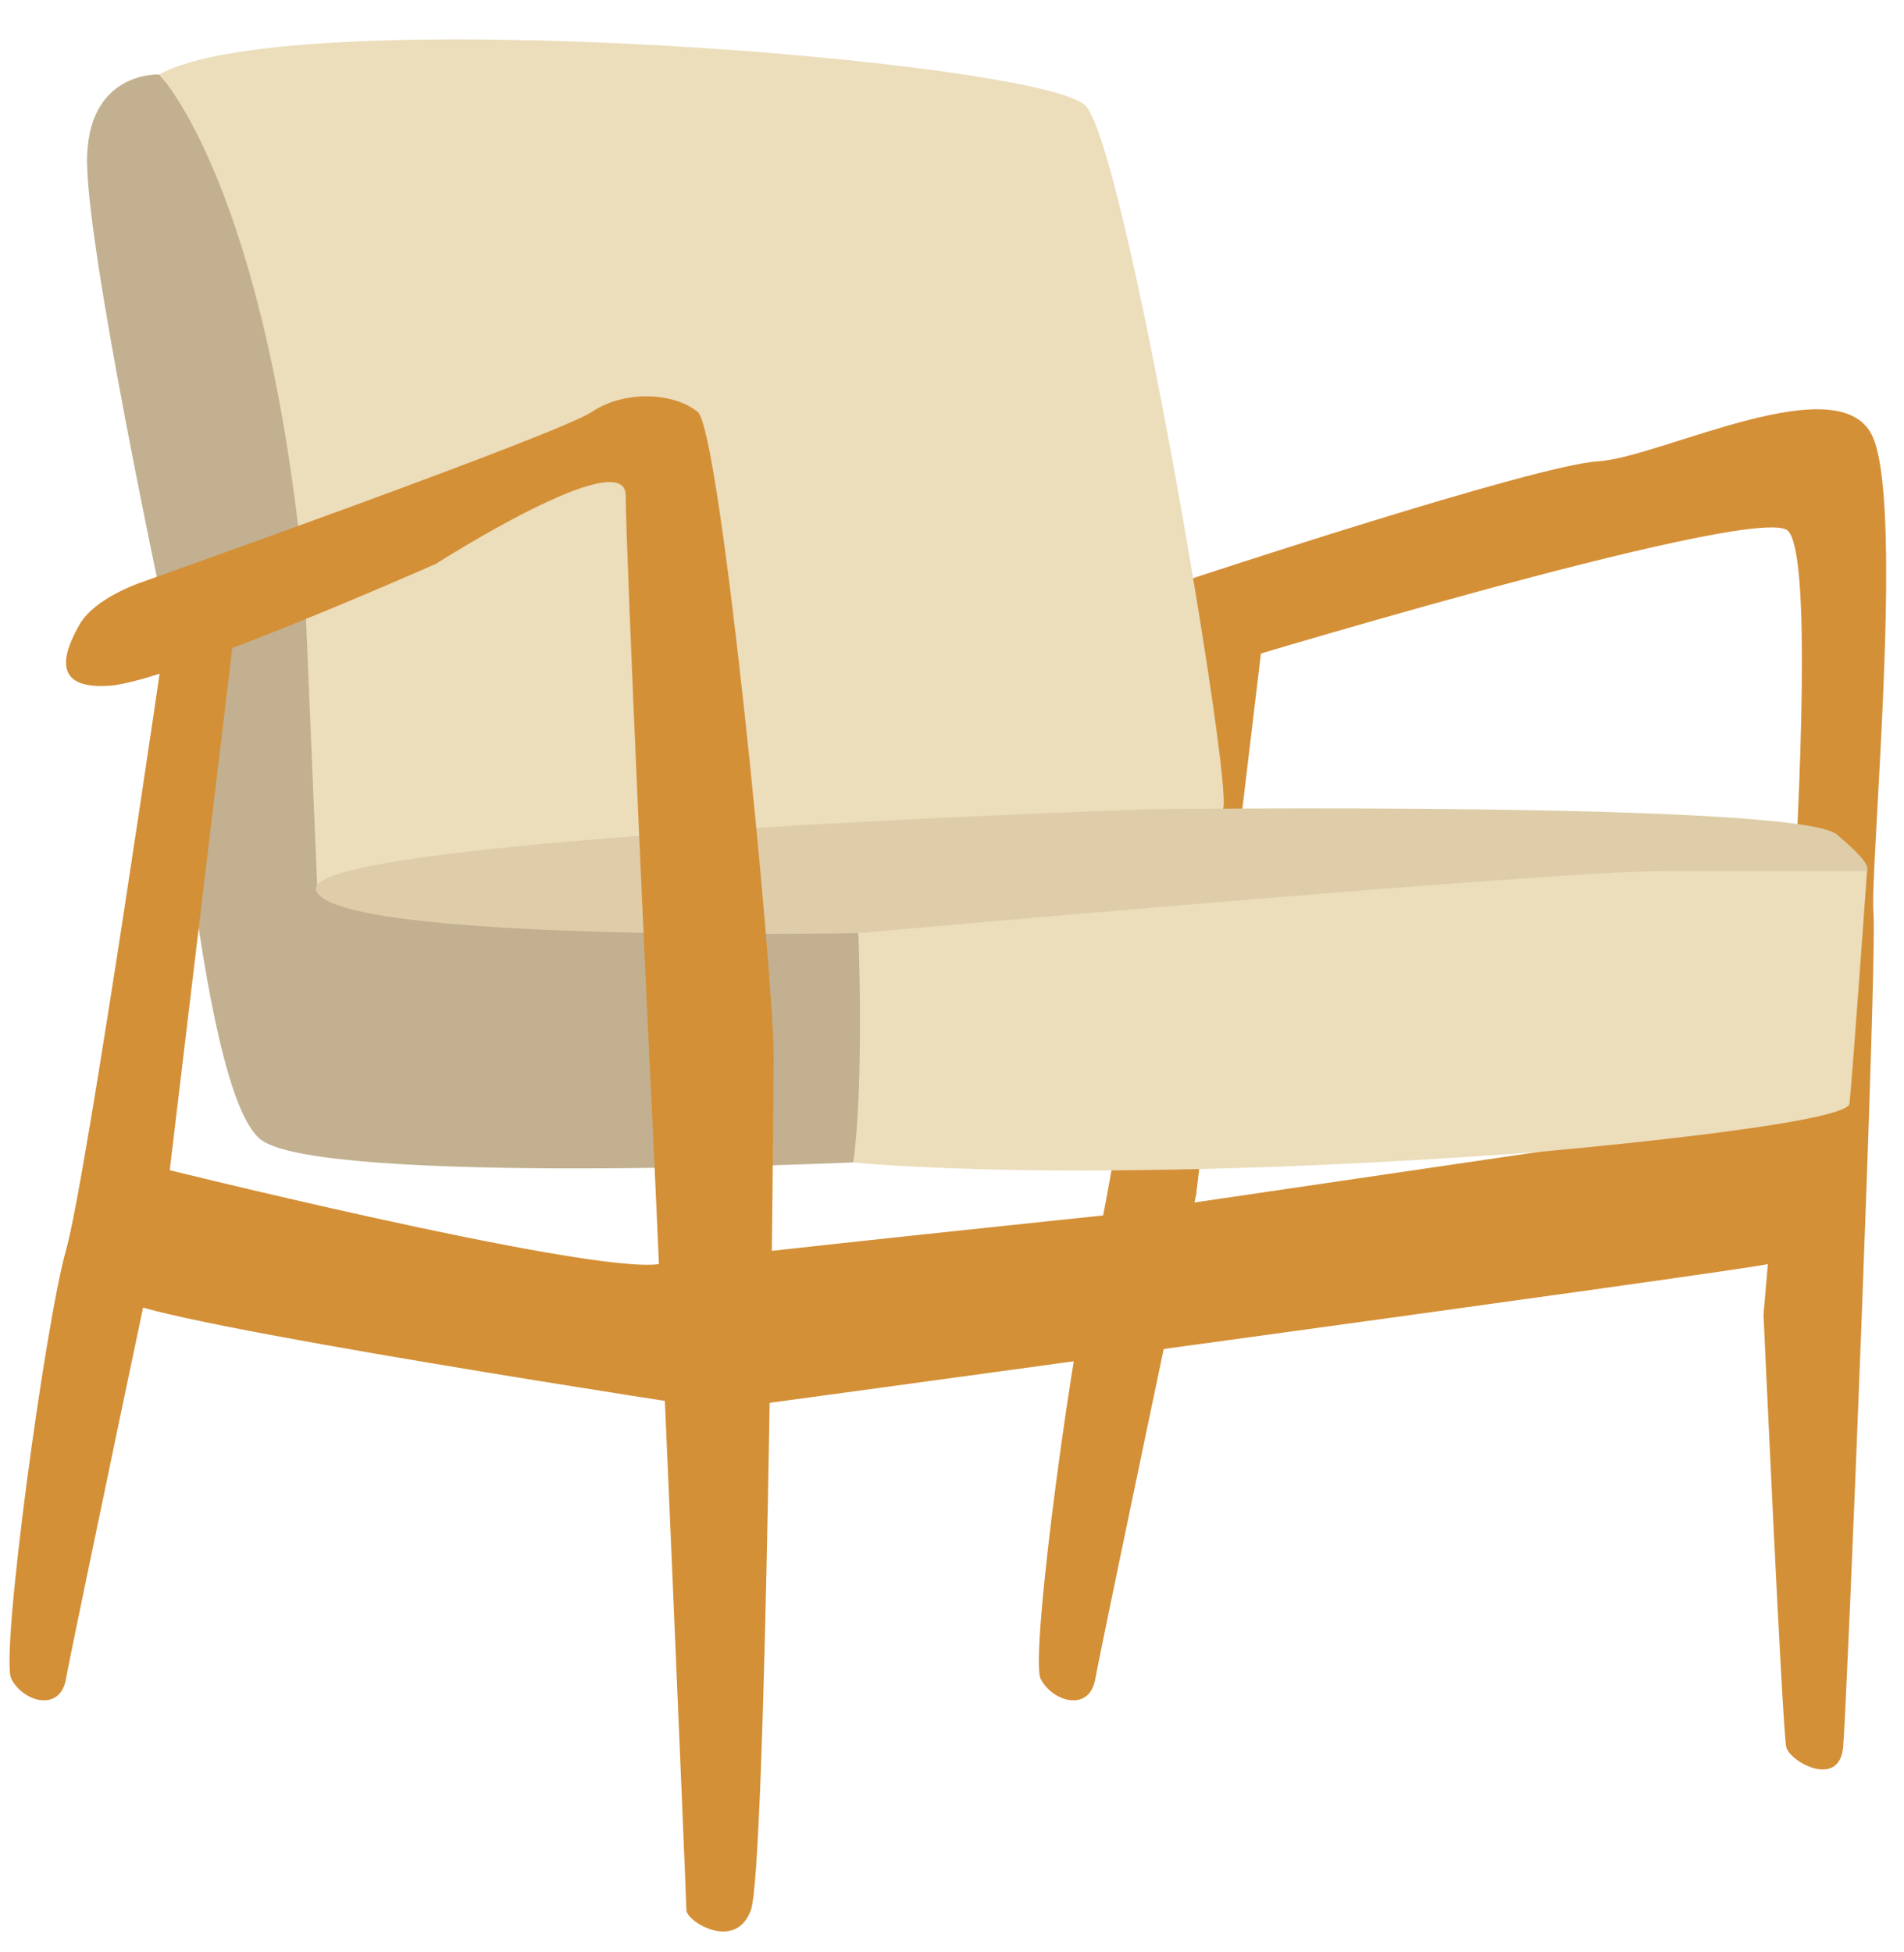
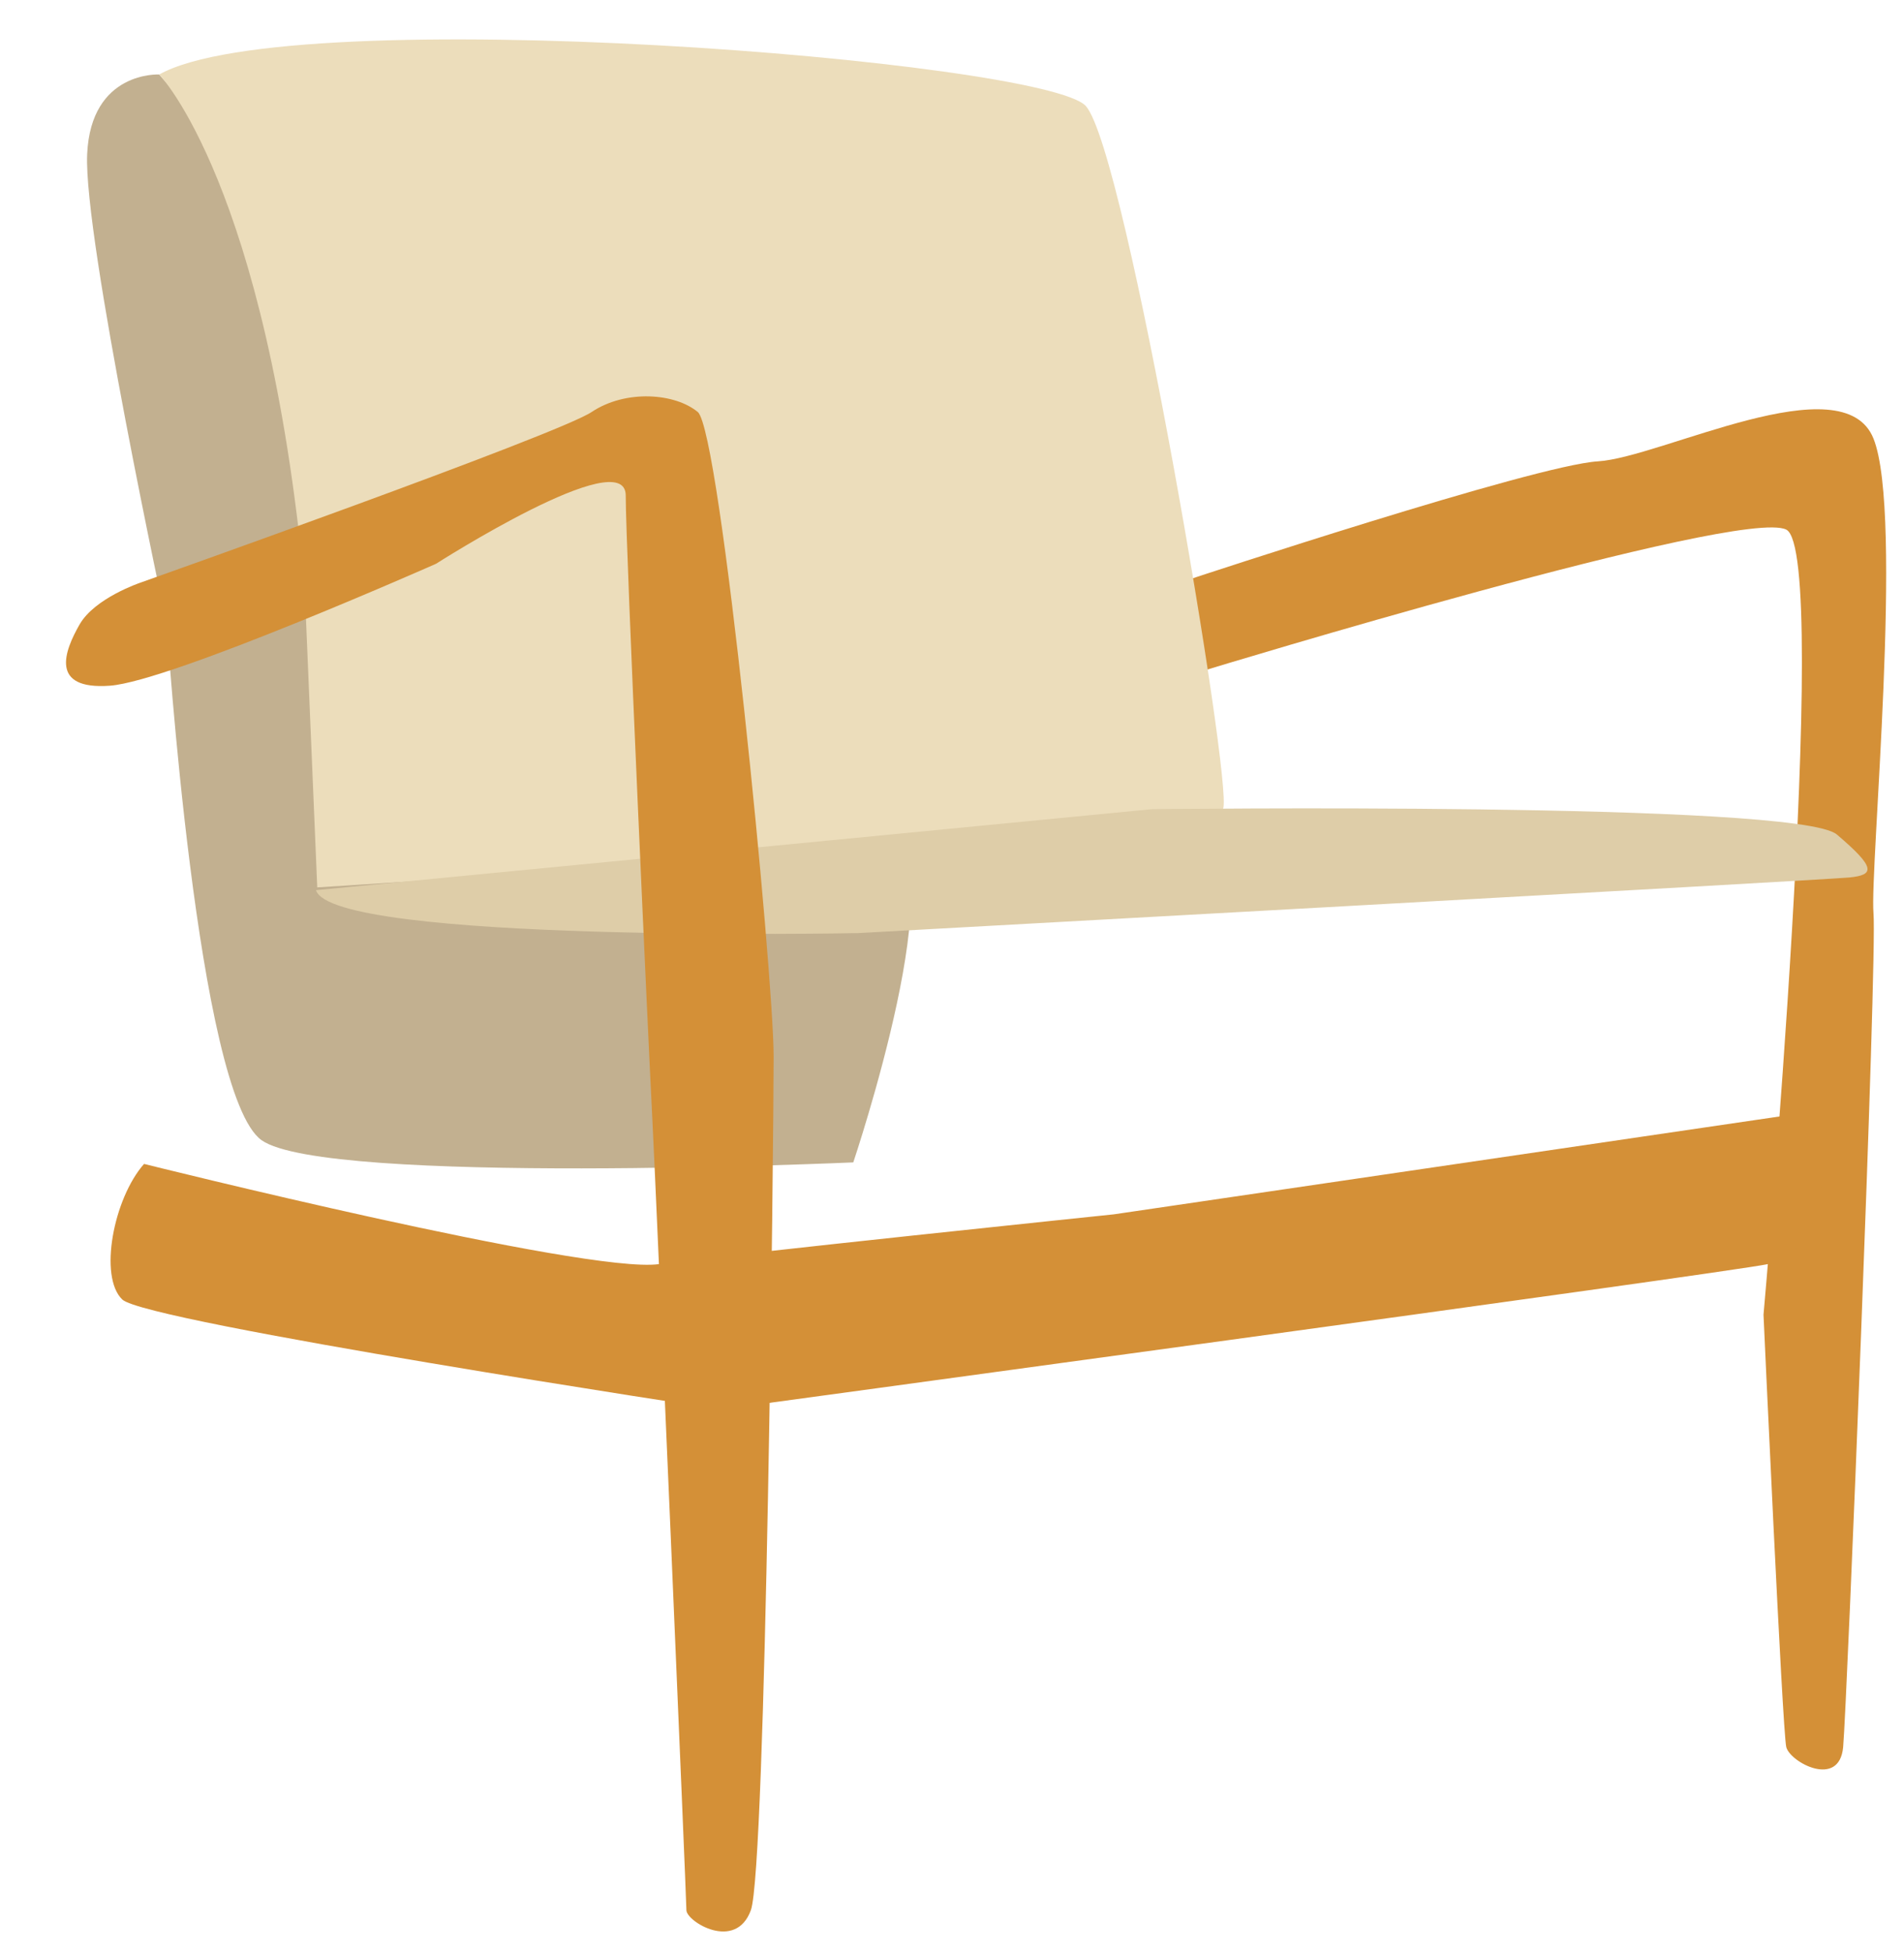
<svg xmlns="http://www.w3.org/2000/svg" height="430.9" preserveAspectRatio="xMidYMid meet" version="1.0" viewBox="-2.1 -8.7 420.3 430.9" width="420.3" zoomAndPan="magnify">
  <g id="change1_1">
    <path d="M260.769,119.093c0,0,75.907-25.116,89.86-25.953s54.139-21.767,60.837-5.023 s-0.837,94.877,0,104.787s-5.86,174.84-6.698,184.05s-11.721,3.349-12.558,0 c-0.837-3.349-5.023-95.442-5.023-95.442s15.07-168.279,5.023-173.302 c-10.047-5.023-128.093,30.977-128.093,30.977L260.769,119.093z" fill="#D49037" />
  </g>
  <g id="change1_2">
-     <path d="M261.944,129.149c0,0-17.711,122.222-22.251,138.129 c-4.54,15.907-14.586,89.581-12.074,94.604s10.754,7.535,12.074,0 c1.321-7.535,22.251-106.883,22.251-106.883l15.07-125.85 C277.014,129.149,269.479,129.159,261.944,129.149z" fill="#D49037" />
-   </g>
+     </g>
  <g id="change1_3">
    <path d="M29.699,248.229c0,0,97.549,24.352,113.658,22.119s100.388-10.987,100.388-10.987 l156.837-23.059c0,0,0.837,2.087,0,11.927c-0.837,9.84-3.105,20.166-12.436,22.119 s-231.191,32.093-231.191,32.093S30.139,283.185,24.896,278.162S22.951,255.864,29.699,248.229z" fill="#D49037" />
  </g>
  <g id="change2_1">
    <path d="M33.048,7.744c0,0-15.07-0.837-15.907,17.581s17.581,103.824,17.581,103.824 s6.698,103.804,20.93,113.85s130.604,4.894,130.604,4.894s23.442-69.647,6.698-71.596 C176.211,174.348,33.048,7.744,33.048,7.744z" fill="#C2B090" />
  </g>
  <g id="change3_1">
    <path d="M33.048,7.744c0,0,23.721,24.279,32.093,113.023l2.791,66.418 c0,0,197.73-12.364,199.963-17.387c2.233-5.023-21.358-145.031-30.289-155.078 C228.676,4.674,62.35-8.721,33.048,7.744z" fill="#ECDDBB" />
  </g>
  <g id="change4_1">
-     <path d="M252.118,169.927c0,0,142.619-1.748,151.255,5.581s8.372,8.93,2.791,9.488 s-218.79,12.279-218.79,12.279s-116.096,2.256-119.723-9.477S252.118,169.927,252.118,169.927z" fill="#DECDA8" />
+     <path d="M252.118,169.927c0,0,142.619-1.748,151.255,5.581s8.372,8.93,2.791,9.488 s-218.79,12.279-218.79,12.279s-116.096,2.256-119.723-9.477z" fill="#DECDA8" />
  </g>
  <g id="change3_2">
-     <path d="M410.047,183.597c0,0-20.906,0-45.464,0c-24.558,0-177.209,13.679-177.209,13.679 s1.316,32.798-1.116,50.618c0,0,49.125,5.278,151.26-2.32c0,0,68.089-5.923,68.647-10.668 S410.047,183.597,410.047,183.597z" fill="#ECDDBB" />
-   </g>
+     </g>
  <g id="change1_4">
    <path d="M28.862,119.93c0,0-10.046,3.369-13.395,9.219 c-3.349,5.851-6.698,14.485,6.698,13.516c13.395-0.968,72-26.922,72-26.922 s41.86-26.791,41.86-15.07s5.023,121.395,5.86,137.302c0.837,15.907,7.535,172.465,7.535,174.976 s10.884,9.209,14.233,0c3.349-9.209,5.023-170.059,5.023-188.425s-11.721-138.086-16.744-142.272 c-5.023-4.186-15.907-5.023-23.442,0C120.955,87.279,28.862,119.93,28.862,119.93z" fill="#D49037" />
  </g>
  <g id="change1_5">
-     <path d="M34.723,129.149c0,0-17.711,122.222-22.251,138.129S-2.115,356.86,0.397,361.883 s10.754,7.535,12.074,0s22.251-106.883,22.251-106.883l15.07-125.85 C49.792,129.149,42.257,129.159,34.723,129.149z" fill="#D49037" />
-   </g>
+     </g>
</svg>